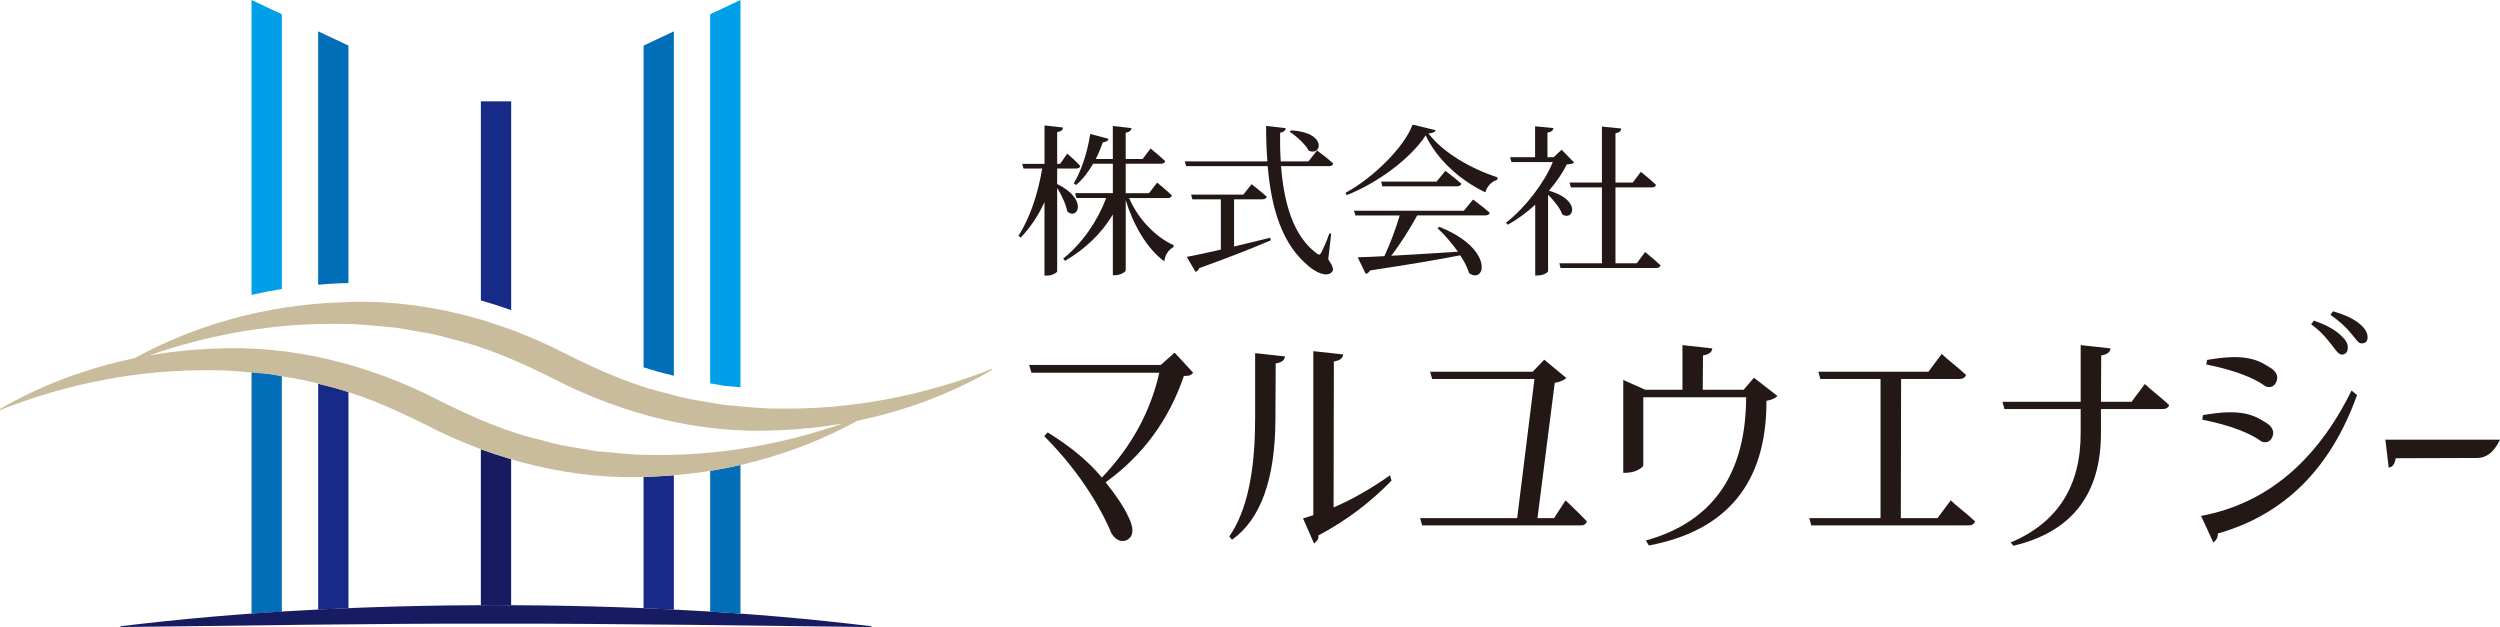
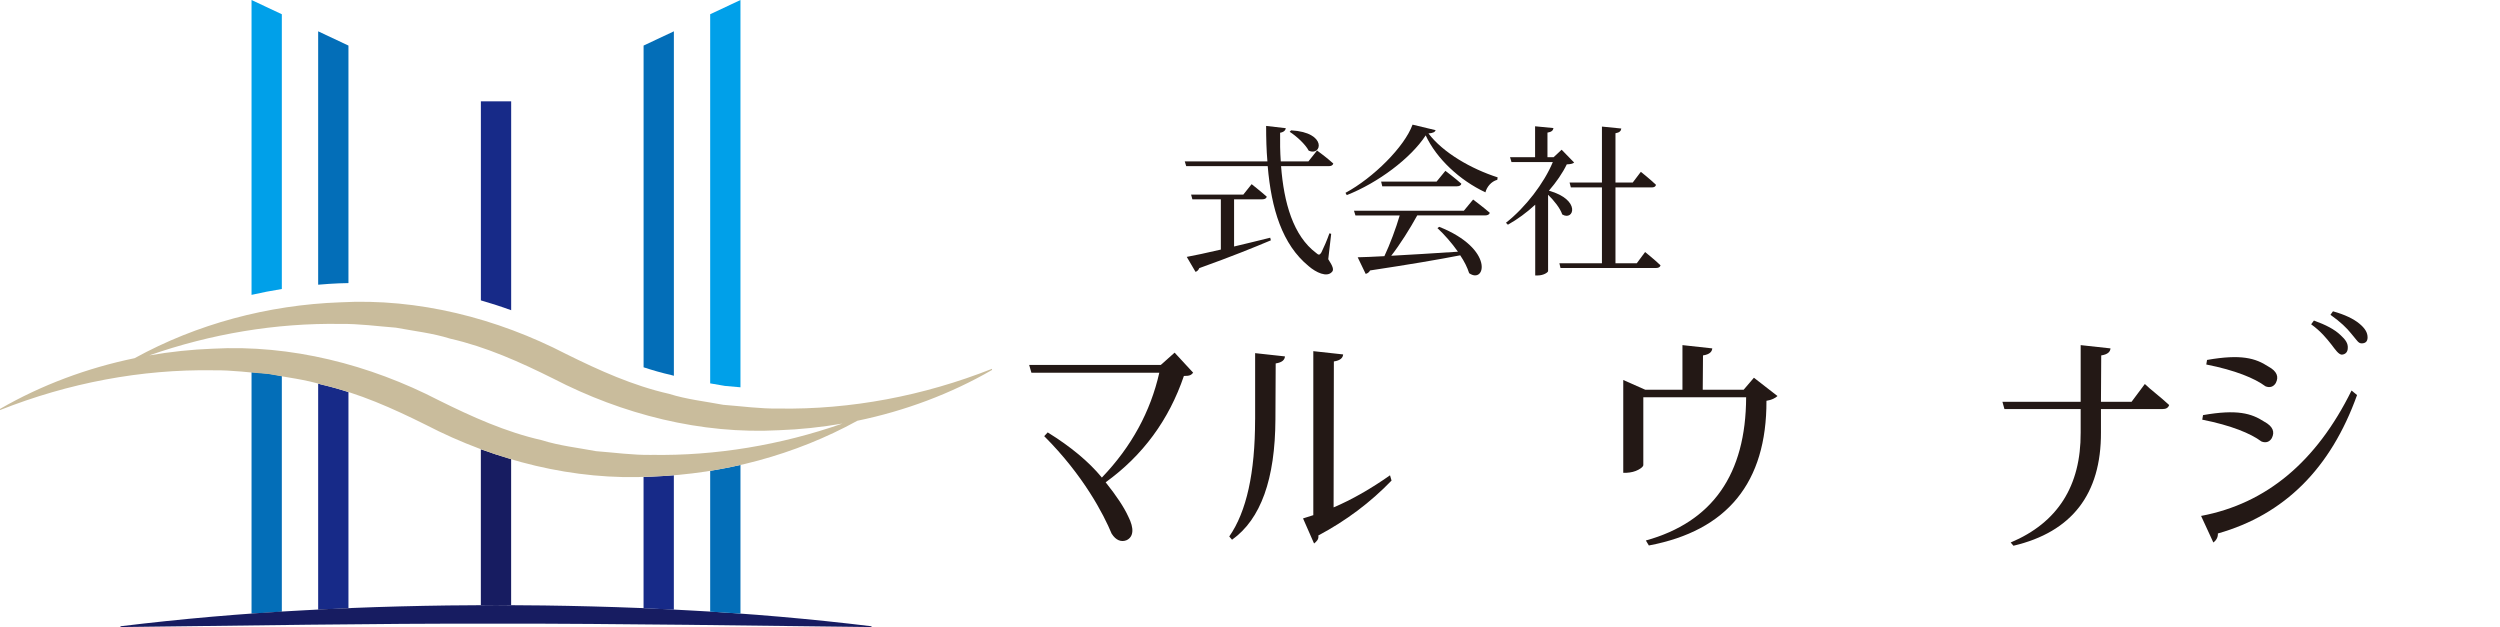
<svg xmlns="http://www.w3.org/2000/svg" id="_レイヤー_1" data-name="レイヤー_1" viewBox="0 0 757.63 190.02">
  <defs>
    <style>
      .cls-1 {
        fill: #231815;
      }

      .cls-2 {
        fill: #00a0e9;
      }

      .cls-3 {
        fill: #c9bc9c;
      }

      .cls-4 {
        fill: #171c61;
      }

      .cls-5 {
        fill: #172a88;
      }

      .cls-6 {
        fill: #036eb8;
      }
    </style>
  </defs>
  <g>
    <g>
-       <path class="cls-1" d="M323.44,64.1c-.4-2.22-1.78-5.08-3.06-7.15v25.25c0,.44-1.58,1.33-3.06,1.33h-.79v-22.29c-1.82,3.99-4.19,7.64-7.2,10.75l-.69-.54c3.65-5.62,5.97-13.12,7.2-20.37h-5.67l-.39-1.43h6.76v-11.64l5.62.64c-.1.74-.49,1.18-1.78,1.38v9.62h.89l2.17-3.11s2.51,2.17,3.94,3.75c-.1.54-.59.79-1.28.79h-5.72v4.69c9.52,4.68,6.21,11.09,3.06,8.33ZM335.22,60.01h-9.02l-.39-1.48h11.44v-8.92h-5.97c-1.48,2.56-3.21,4.78-5.18,6.46l-.69-.49c2.22-3.7,4.14-9.32,4.98-14.99l5.57,1.48c-.15.59-.74.99-1.73,1.04-.64,1.77-1.33,3.5-2.17,5.08h5.18v-10.01l5.67.64c-.15.69-.49,1.18-1.77,1.38v7.99h5.13l2.42-3.2s2.76,2.27,4.44,3.85c-.15.54-.64.79-1.33.79h-10.65v8.92h7.05l2.47-3.21s2.81,2.27,4.49,3.9c-.15.54-.64.79-1.28.79h-11.69c2.66,6.26,7.89,11.74,13.51,14.3l-.1.54c-1.68,1.04-2.51,2.41-2.76,4.34-5.33-3.9-9.42-11.14-11.69-18.54v21.25c0,.49-1.68,1.48-3.11,1.48h-.79v-18.39c-3.4,5.67-8.33,10.45-14.5,14.05l-.54-.69c5.87-4.73,10.4-11.44,13.02-18.34Z" />
      <path class="cls-1" d="M384.09,48.91c-.3-3.45-.39-7.05-.39-10.75l5.97.69c-.1.59-.54,1.18-1.73,1.38-.05,2.91,0,5.82.2,8.68h8.38l2.61-3.3s3.11,2.27,4.93,3.95c-.15.54-.64.79-1.33.79h-14.5c.84,11.04,3.65,21.1,10.65,26.33.74.69,1.08.64,1.58-.2.64-1.28,1.73-3.75,2.42-5.77l.54.15-.89,7.69c1.48,2.27,1.73,3.25,1.13,3.85-1.53,1.77-4.88.15-7.05-1.73-8.04-6.56-11.34-17.41-12.43-30.33h-24.7l-.44-1.43h25.05ZM369.98,75.64v-15.24h-8.63l-.39-1.43h15.83l2.52-3.16s2.81,2.22,4.59,3.8c-.15.54-.64.79-1.33.79h-8.58v14.3c3.4-.79,7.15-1.73,10.95-2.66l.2.79c-5.03,2.12-11.93,4.93-21.7,8.43-.2.54-.64.99-1.13,1.13l-2.66-4.54c2.17-.39,5.87-1.18,10.35-2.22ZM396.61,45.66c-1.04-1.97-3.7-4.39-5.77-5.72l.44-.44c11.14.64,9.22,7.99,5.33,6.16Z" />
      <path class="cls-1" d="M428.07,37.77l7,1.68c-.2.59-.84.89-2.17.99,4.39,5.82,12.97,10.75,20.96,13.31l-.1.74c-1.87.49-3.21,2.22-3.6,3.8-7.79-3.65-14.84-10.21-18.1-17.26-4.49,6.9-14.4,14.35-23.92,18.1l-.39-.69c8.43-4.54,17.9-13.96,20.32-20.66ZM451.49,64.49c-.15.54-.69.79-1.38.79h-20.61c-2.22,4.04-5.23,8.83-7.89,12.23,5.67-.3,12.72-.74,20.22-1.23-1.87-2.66-4.14-5.23-6.21-7.15l.54-.39c16.86,6.71,14,17.51,9.07,14.05-.54-1.73-1.48-3.6-2.71-5.42-6.51,1.28-15.24,2.76-27.32,4.59-.29.59-.84.94-1.33,1.04l-2.42-5.03c1.97-.05,4.73-.15,8.09-.34,1.68-3.55,3.55-8.58,4.64-12.33h-13.41l-.44-1.43h33.29l2.81-3.4s3.11,2.32,5.08,4.04ZM435.37,55.02l2.66-3.25s2.96,2.22,4.83,3.9c-.1.54-.64.79-1.33.79h-22.63l-.35-1.43h16.82Z" />
      <path class="cls-1" d="M474.82,49.8c-1.28,2.66-3.16,5.37-5.42,7.99,9.86,2.76,7.54,9.32,4.04,7.2-.64-1.92-2.52-4.24-4.29-5.97v23.13c0,.35-1.28,1.33-3.21,1.33h-.69v-21.45c-2.56,2.37-5.37,4.44-8.28,6.07l-.59-.59c5.97-4.68,11.59-12.08,14.2-18.39h-12.52l-.44-1.48h7.59v-9.37l5.57.54c-.1.69-.54,1.18-1.82,1.38v7.45h1.87l2.42-2.27,3.8,3.9c-.44.35-1.08.49-2.22.54ZM485.47,79.78v-22.98h-9.42l-.39-1.48h9.81v-16.96l5.87.59c-.1.74-.54,1.23-1.77,1.43v14.94h5.23l2.46-3.25s2.86,2.27,4.59,3.94c-.1.54-.59.79-1.28.79h-11v22.98h6.46l2.52-3.4s2.96,2.37,4.68,4.04c-.15.54-.64.79-1.28.79h-29.04l-.34-1.43h12.92Z" />
    </g>
    <path class="cls-6" d="M203.38,113.65c.28.09.56.15.84.23V9.49l-9.18,4.32v97.5c2.74.9,5.52,1.7,8.34,2.34" />
    <path class="cls-2" d="M219.57,116.94c1.61.12,3.22.27,4.83.43V0l-9.18,4.32v111.86c1.45.24,2.9.48,4.35.75" />
    <path class="cls-5" d="M154.91,94.02V30.7h-9.18v60.33c3.07.89,6.14,1.87,9.18,2.98" />
    <path class="cls-2" d="M85.41,87.58V4.32l-9.18-4.32v89.36c3.03-.68,6.09-1.29,9.18-1.78" />
    <path class="cls-6" d="M102.99,85.86c.85-.05,1.74-.04,2.61-.07V13.81l-9.18-4.32v76.79c2.18-.18,4.37-.35,6.57-.43" />
    <path class="cls-6" d="M85.41,185.36v-71.41c-1.45-.24-2.9-.48-4.35-.75-1.61-.12-3.22-.28-4.83-.43v73.19c3.06-.22,6.12-.41,9.18-.59" />
    <path class="cls-5" d="M105.6,184.31v-65.48c-2.73-.9-5.52-1.7-8.34-2.34-.28-.09-.56-.15-.84-.23v68.5c3.06-.16,6.12-.32,9.18-.44" />
    <path class="cls-4" d="M150.31,183.38c1.53,0,3.06.03,4.59.04v-44.29c-3.07-.89-6.14-1.88-9.18-2.98v47.28c1.53,0,3.06-.03,4.59-.04" />
    <path class="cls-4" d="M264.11,189.79c-18.46-2.24-37.02-3.86-55.62-4.83-19.37-1.09-38.77-1.53-58.18-1.59-19.41.05-38.81.49-58.18,1.58-18.6.97-37.16,2.59-55.62,4.84v.24c38.03-.42,75.89-1.12,113.8-1.03,19.33-.04,38.66.16,58,.35l55.8.68v-.23Z" />
    <path class="cls-5" d="M197.54,144.44c-.83.04-1.67.06-2.51.09v39.79c3.06.13,6.12.29,9.18.44v-40.73c-2.22.18-4.45.33-6.67.41" />
    <path class="cls-6" d="M215.22,142.69v42.68c3.06.19,6.12.37,9.18.59v-45.06c-3.04.69-6.1,1.29-9.18,1.79" />
    <path class="cls-3" d="M300.63,111.77c-20.75,8.21-42.81,12.4-64.62,12.04-5.64.09-11.22-.71-16.81-1.13-5.51-1.04-11.1-1.64-16.45-3.33-10.93-2.47-21.18-7.11-31.17-12.06-21.03-10.88-44.89-16.96-68.49-15.67-21.86.79-43.45,6.56-62.3,16.93-14.38,2.97-28.22,8.12-40.78,15.37v.35c20.74-8.22,42.81-12.41,64.62-12.05,5.64-.09,11.22.71,16.81,1.13,5.51,1.04,11.1,1.64,16.45,3.33,10.93,2.49,21.19,7.1,31.17,12.07,21.03,10.89,44.89,16.97,68.49,15.68,21.85-.79,43.43-6.55,62.27-16.92,14.39-2.97,28.24-8.13,40.81-15.39v-.35ZM197.46,137.86c-5.64.09-11.22-.71-16.81-1.13-5.51-1.04-11.1-1.64-16.45-3.33-10.93-2.47-21.18-7.1-31.17-12.06-21.03-10.88-44.89-16.96-68.49-15.67-6.49.24-12.96.93-19.33,2.04,18.77-6.56,38.47-9.86,57.96-9.54,5.64-.09,11.22.71,16.81,1.13,5.51,1.04,11.1,1.64,16.45,3.33,10.93,2.49,21.19,7.1,31.17,12.07,21.03,10.89,44.89,16.97,68.49,15.68,6.45-.23,12.88-.92,19.22-2.02-18.74,6.53-38.39,9.82-57.84,9.49" />
  </g>
  <g>
    <path class="cls-1" d="M336.89,161.74c-2.43-5.85-8.51-17.63-20.44-29.56l1.06-1.14c6.99,4.33,12.46,8.89,16.34,13.6q0,.08.08.08c8.97-9.35,14.74-19.99,17.4-31.77h-38.76l-.68-2.36h39.9l4.18-3.72,5.62,6.08c-.61.68-.91.99-2.81.99-4.56,13.38-12.46,24.09-23.71,32.22,3.27,4.1,5.55,7.52,6.84,10.34,1.9,3.72,1.6,6.23-.53,7.22-1.52.61-3.19.08-4.48-1.98Z" />
    <path class="cls-1" d="M380.37,127.16v-20.14l9.04.99c-.08.99-.76,1.82-2.81,2.13l-.08,16.95c-.08,18.09-4.41,30.25-13.15,36.48l-.84-.99c5.24-7.52,7.83-19.3,7.83-35.42ZM394.88,157.11l3.12-.99v-49.7l9.04.99c-.08.99-.76,1.82-2.81,2.13l-.08,44.23c5.55-2.36,11.25-5.62,17.1-9.73l.46,1.6c-6.38,6.61-13.76,12.16-22.19,16.64.23,1.14-.61,1.9-1.29,2.43l-3.34-7.6Z" />
-     <path class="cls-1" d="M430.37,157.03h29.41l5.24-42.18h-31.01l-.61-2.2h31.08l3.5-3.65,6.69,5.55c-.53.53-1.82,1.22-3.42,1.44h-.08l-5.24,41.04h5.02l3.5-5.4c2.43,2.43,3.12,2.89,6.46,6.38-.3.84-.84,1.22-1.82,1.22h-48.11l-.61-2.2Z" />
    <path class="cls-1" d="M498.77,163.8c20.22-5.62,30.32-20.06,30.4-43.4h-31.16v20.6c-.08.38-.53.84-1.52,1.37s-2.2.84-3.57.91h-.99v-28.12l6.69,2.96h11.25v-13.53l9.04.99c-.08.99-.76,1.82-2.81,2.13l-.08,10.41h12.39l3.12-3.65,7.14,5.55c-.53.53-1.75,1.22-3.34,1.44.08,24.78-11.86,39.37-35.64,43.85l-.91-1.52Z" />
-     <path class="cls-1" d="M548.32,157.03h21.58v-42.18h-18.24l-.61-2.2h33.36l4.03-5.4c1.6,1.6,4.71,3.88,7.37,6.38-.3.84-.91,1.22-2.05,1.22h-17.63l-.08,42.18h11.1l4.03-5.4c1.6,1.6,4.71,3.88,7.37,6.38-.3.84-.91,1.22-2.05,1.22h-47.58l-.61-2.2Z" />
    <path class="cls-1" d="M609.35,164.4c14.21-6,21.28-17.1,21.2-33.29v-7.14h-23.1l-.61-2.2h23.71v-17.18l9.04.99c-.08.99-.76,1.82-2.81,2.13l-.08,14.06h9.27l4.03-5.4c1.6,1.6,4.71,3.88,7.37,6.38-.3.84-.91,1.22-2.05,1.22h-18.62v7.07c.08,18.7-8.82,30.17-26.52,34.35l-.84-.99Z" />
    <path class="cls-1" d="M712.64,118.35l1.67,1.37c-7.98,22.27-22.04,36.25-42.18,41.95.08,1.14-.53,2.13-1.37,2.74l-3.72-8.06c19.76-3.72,34.96-16.42,45.6-38ZM667.64,125.8c10.34-1.82,14.67-.53,18.54,1.98,2.66,1.44,3.27,3.12,2.28,5.02-.68,1.14-1.82,1.52-3.12.99-3.27-2.43-9.12-4.86-17.94-6.61l.23-1.37ZM668.86,109.08c10.34-1.82,14.67-.53,18.54,1.98,2.66,1.44,3.27,3.12,2.28,5.02-.68,1.14-1.82,1.52-3.12.99-3.27-2.43-9.12-4.86-17.94-6.61l.23-1.37ZM701.24,97.14c3.57,1.29,6.23,2.66,8.06,4.41,1.6,1.44,2.28,2.58,2.2,3.88,0,1.22-.68,1.98-1.82,2.05-.99-.08-1.9-1.44-3.12-3.04-1.44-1.82-3.19-4.03-6.16-6.16l.84-1.14ZM714.23,103.15c-.53-.61-1.06-1.29-1.75-2.13-1.29-1.6-3.12-3.42-6.23-5.62l.76-1.06c3.57.99,6.23,2.28,7.98,3.72,1.75,1.44,2.51,2.74,2.51,4.18,0,1.22-.61,1.82-1.82,1.82-.53,0-.99-.3-1.44-.91Z" />
-     <path class="cls-1" d="M722.9,133.24h34.73c-1.75,3.65-3.95,5.47-6.76,5.55l-24.85.08c-.3,2.05-1.14,2.74-2.13,2.81l-.99-8.44Z" />
  </g>
</svg>